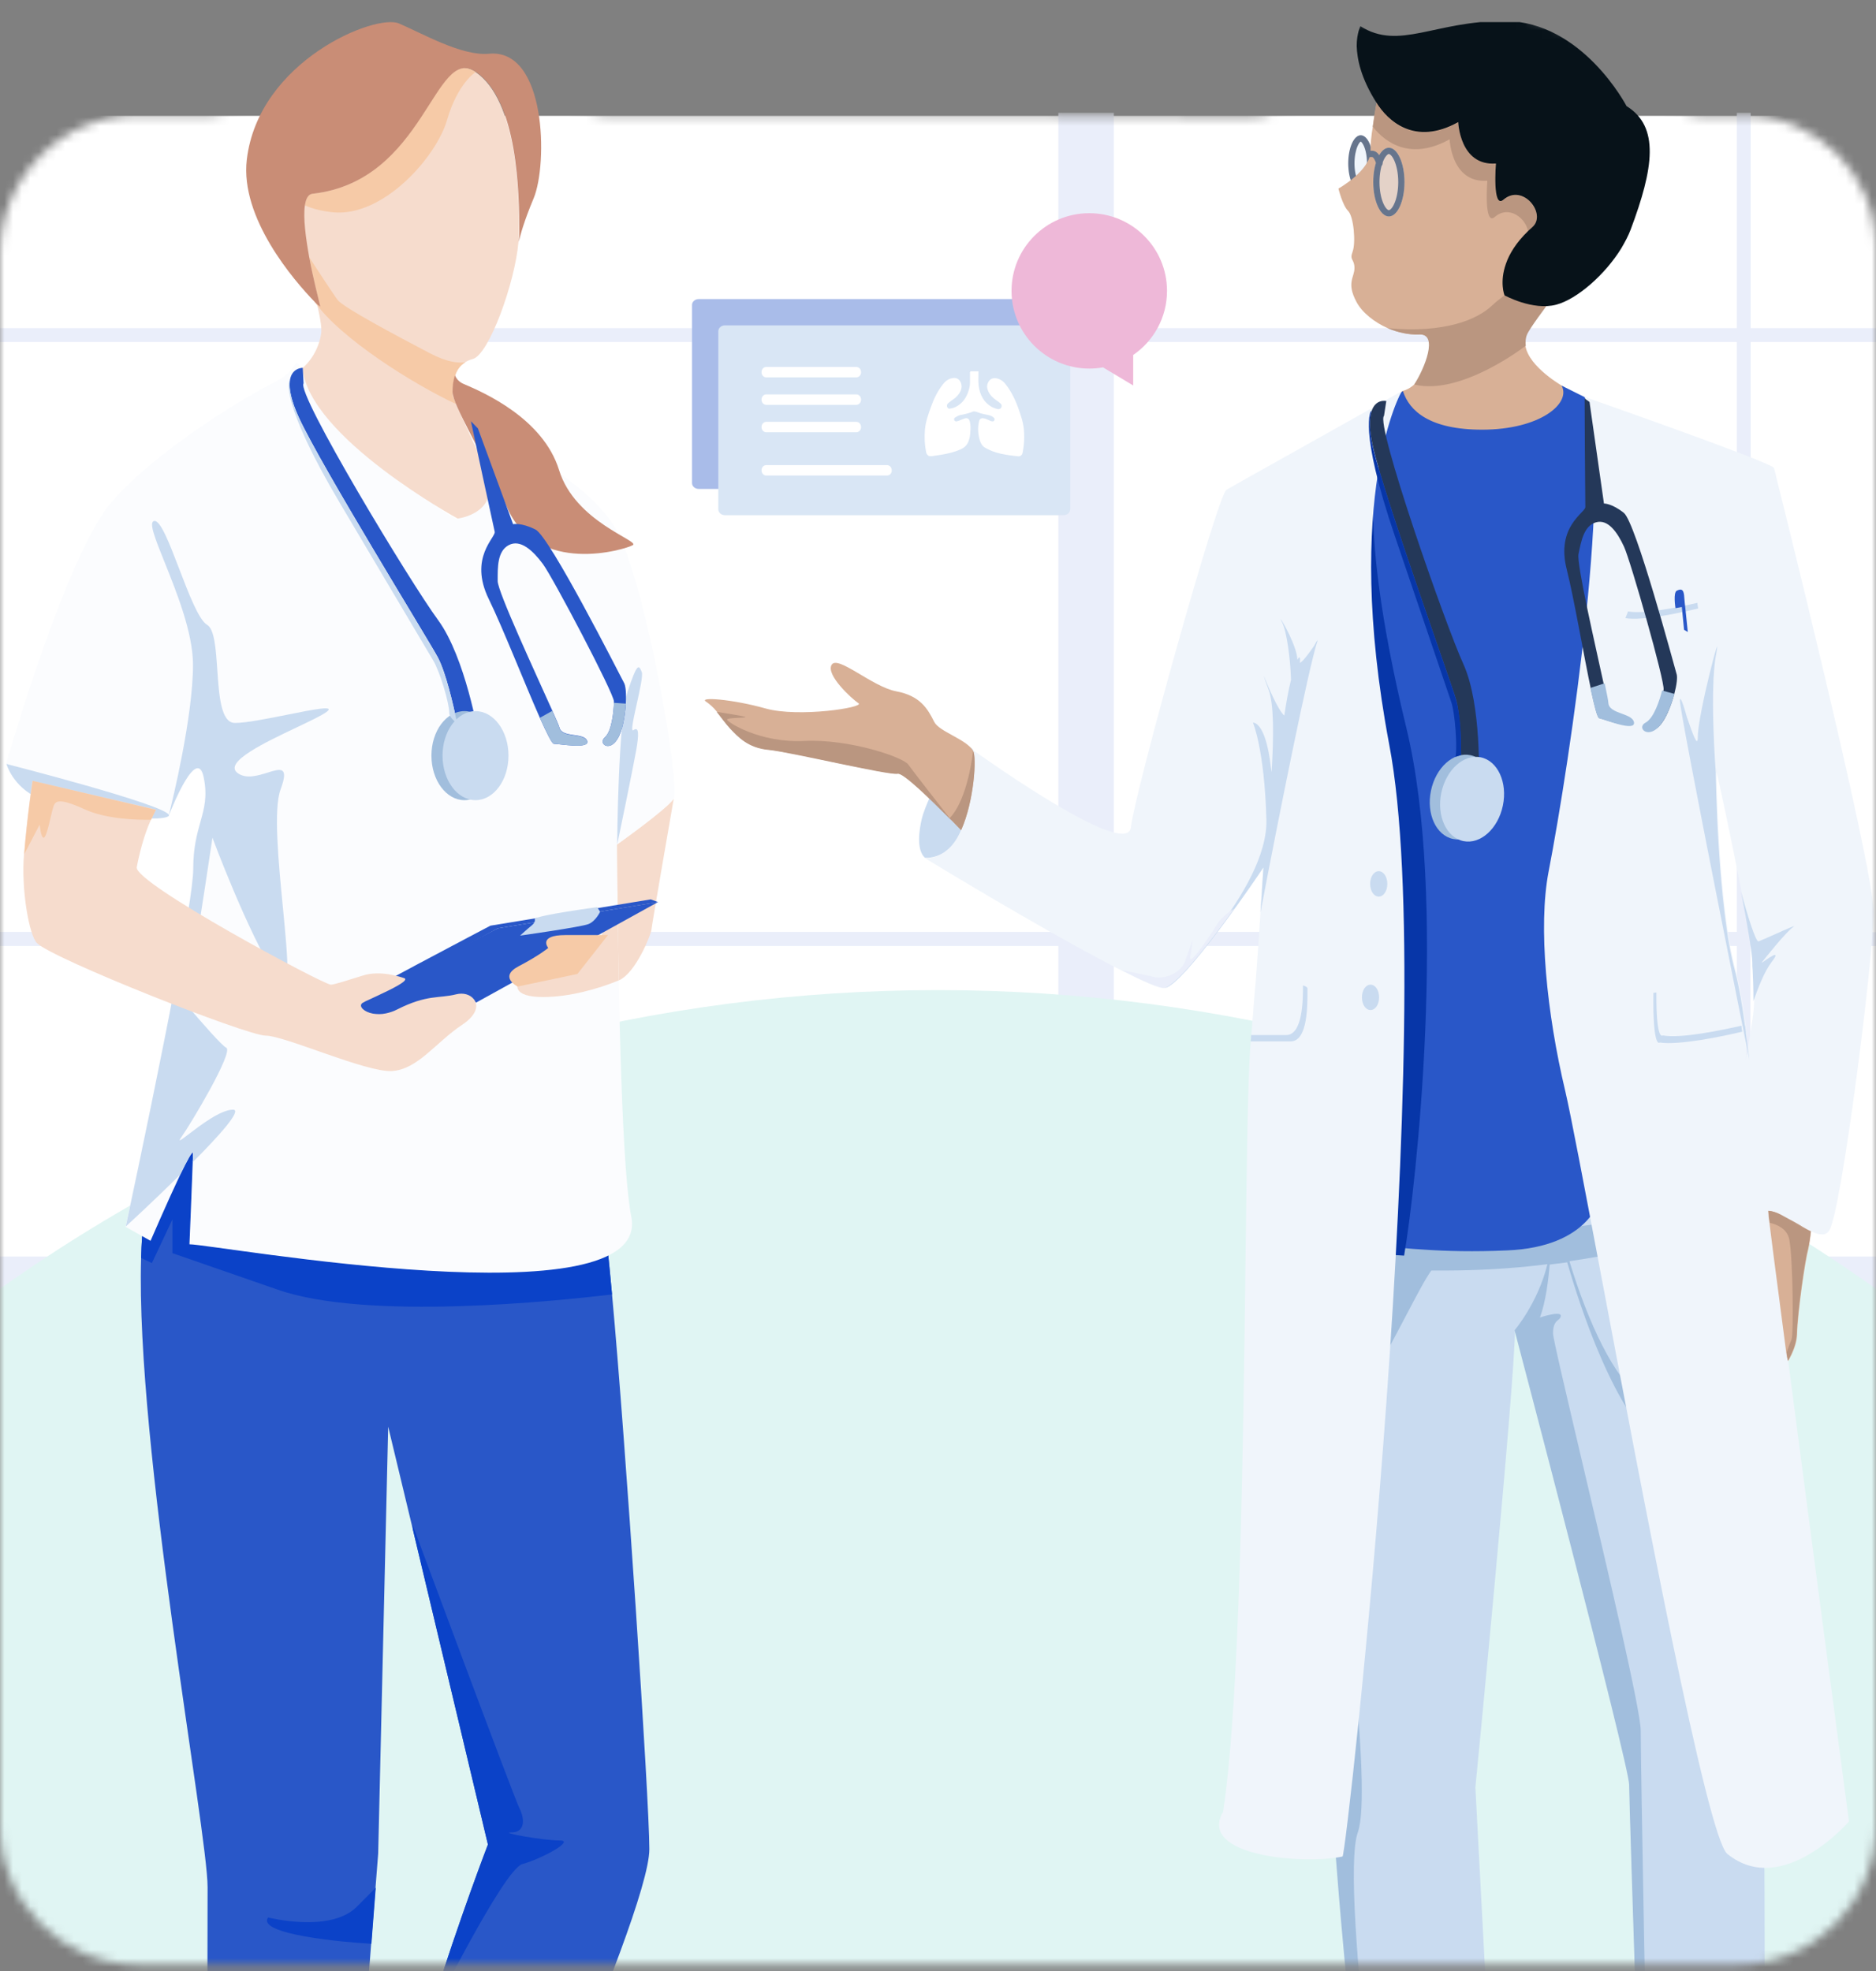
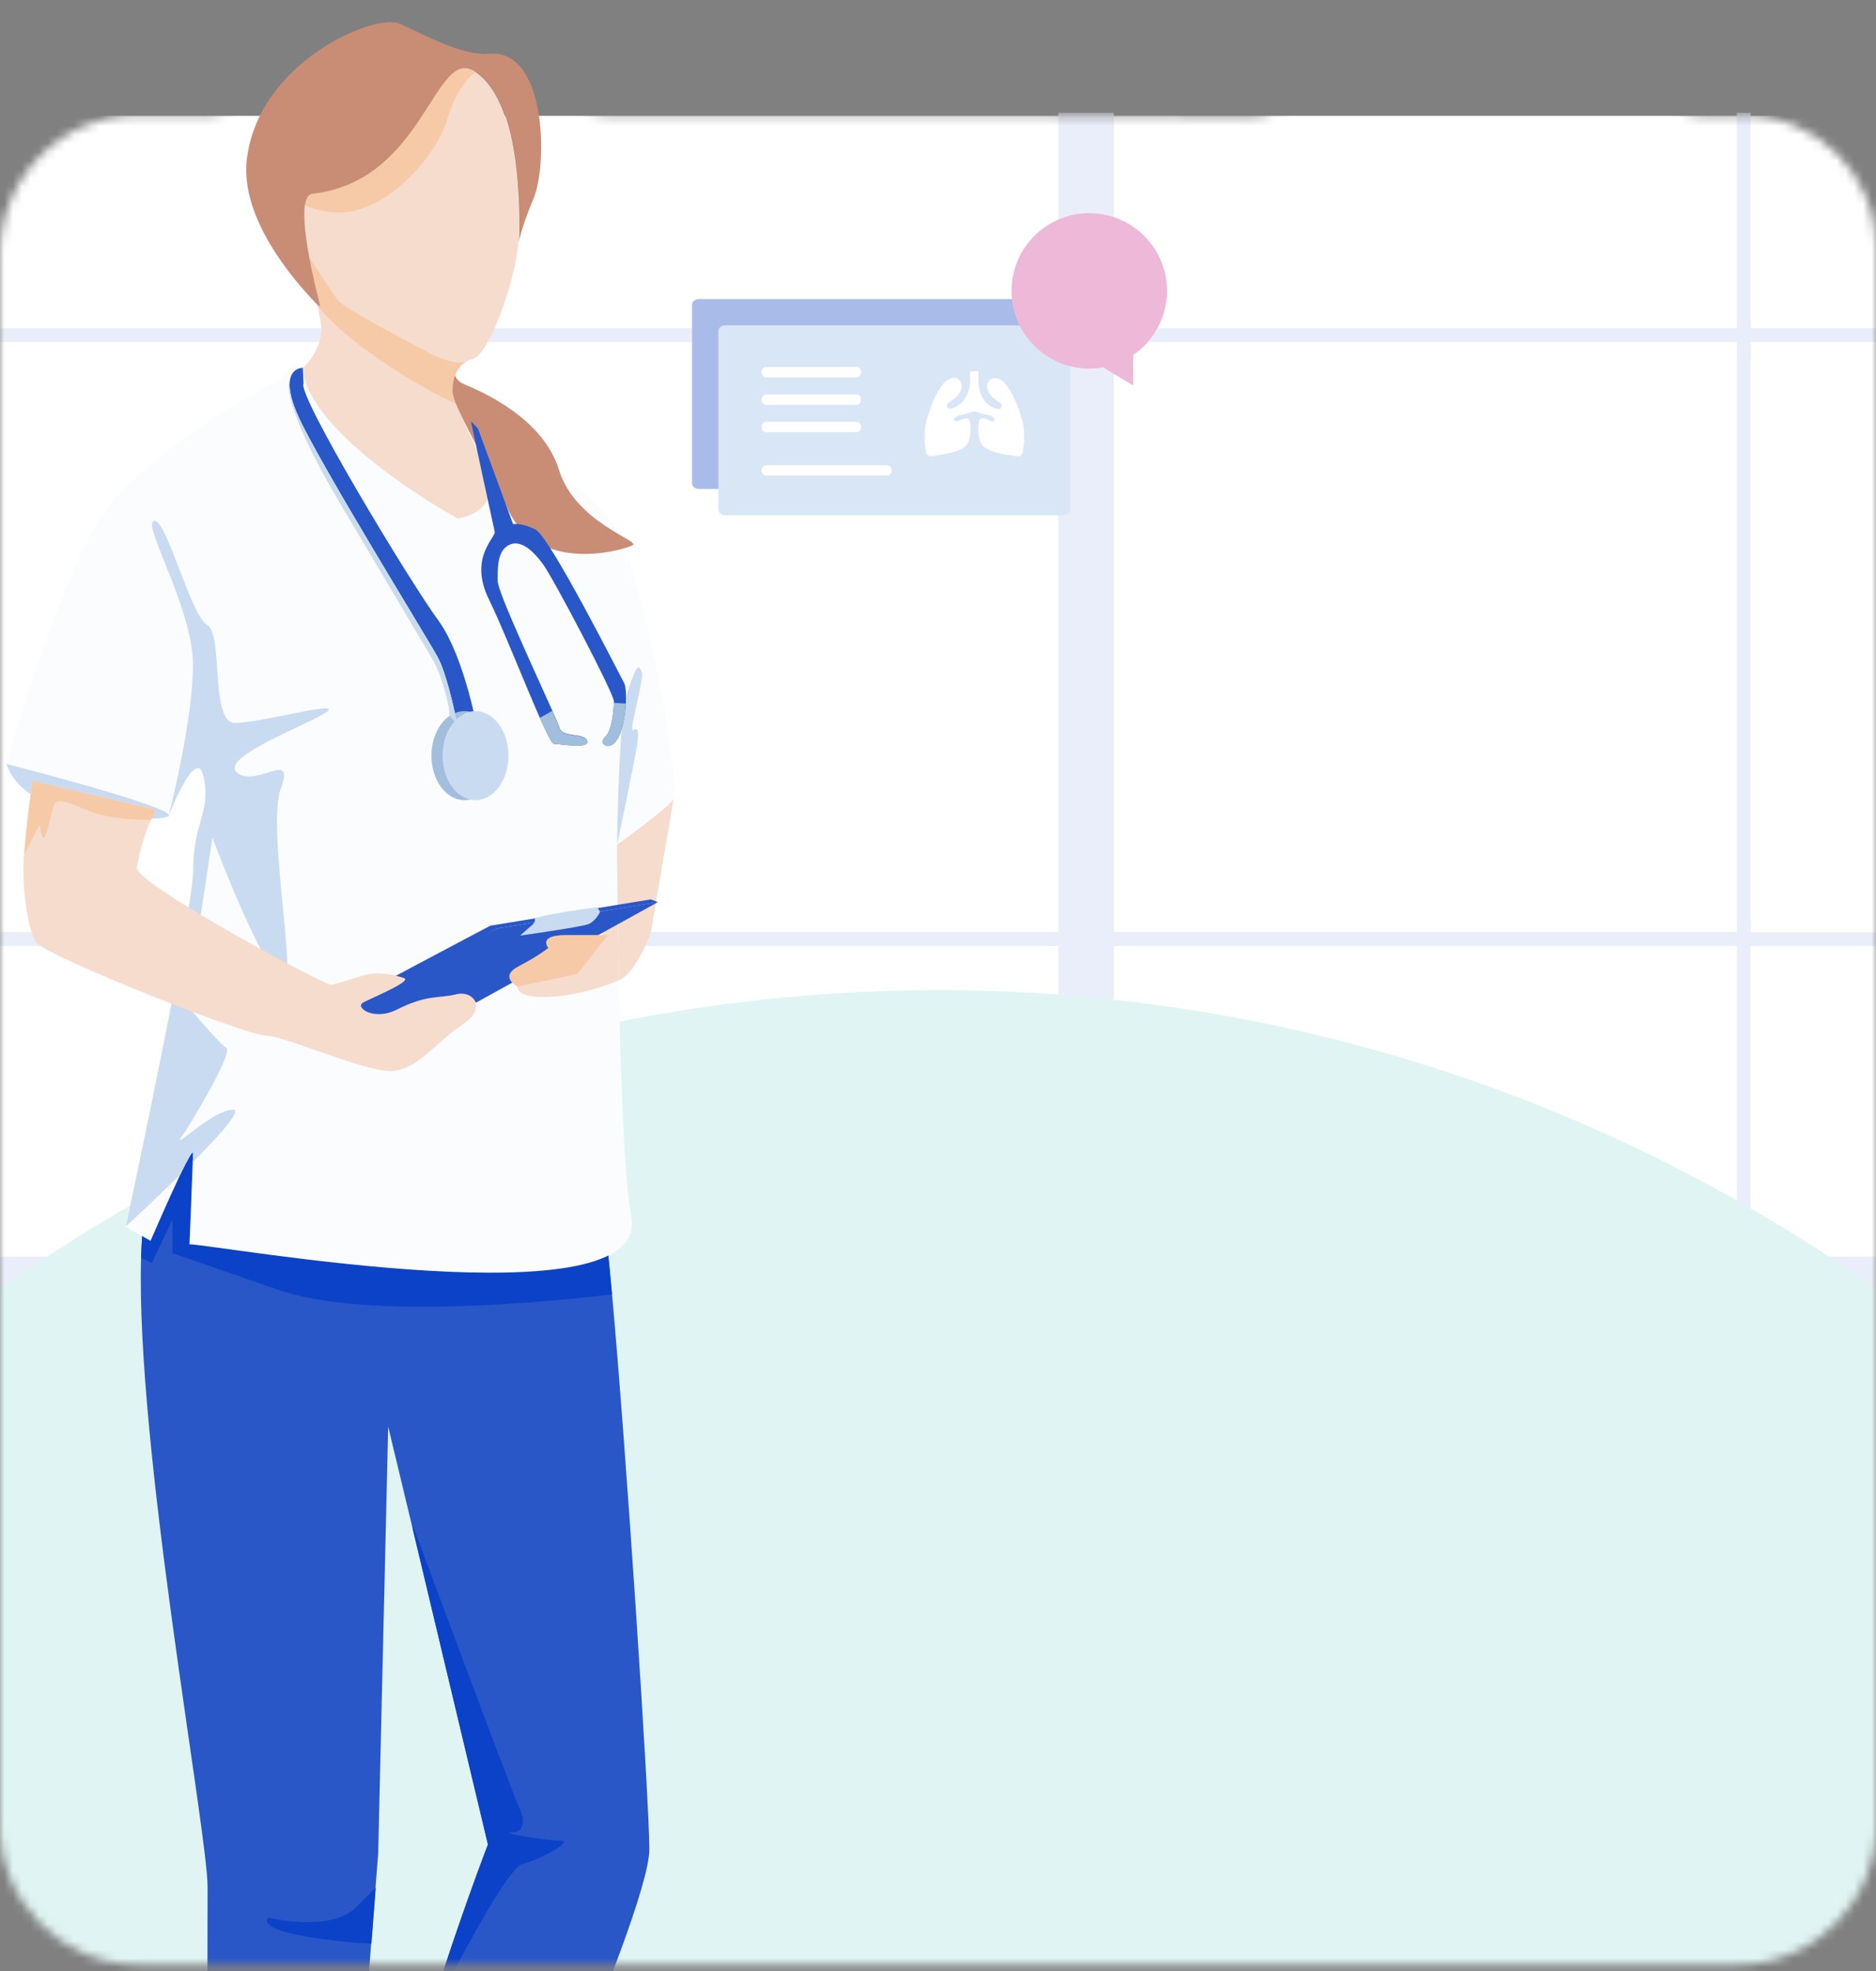
<svg xmlns="http://www.w3.org/2000/svg" width="216" height="227" viewBox="0 0 216 227" fill="none">
  <rect x="0" y="0" width="216" height="227" fill="#808080" stroke="none" />
  <mask id="mask0_7073_52133" style="mask-type:alpha" maskUnits="userSpaceOnUse" x="0" y="0" width="216" height="227">
    <path d="M216 210.24V28.49C216 20.077 209.163 13.266 200.75 13.299L196.051 13.318C193.08 13.329 190.366 11.636 189.07 8.962C188.175 7.115 186.581 5.7 184.641 5.03L173.322 1.12C171.185 0.382 168.916 0.105 166.665 0.307L161.041 0.813C157.334 1.146 154.155 3.592 152.881 7.089C151.495 10.895 147.868 13.421 143.817 13.403L108 13.239H69.696C66.629 13.239 63.924 11.233 63.034 8.298C62.37 6.106 60.67 4.382 58.489 3.686L51.505 1.457C48.528 0.506 45.337 0.449 42.327 1.292L34.623 3.449C32.375 4.078 30.683 5.935 30.263 8.231C29.734 11.132 27.207 13.239 24.258 13.239H16C7.163 13.239 0 20.403 0 29.239V210.24C0 219.076 7.163 226.24 16 226.24H200C208.837 226.24 216 219.076 216 210.24Z" fill="white" />
  </mask>
  <g mask="url(#mask0_7073_52133)">
    <rect y="13.341" width="216" height="212.899" fill="white" />
    <path opacity="0.4" d="M56.736 13.739L-1 121.739H40.983L100 13.739H56.736Z" fill="white" />
    <path opacity="0.4" d="M104.039 13.739L46 121.739H54.961L113 13.739H104.039Z" fill="white" />
    <path d="M252.414 39.386V37.79H201.57V12.981H199.974V37.79H128.246V12.981H121.856V37.79H49.921V12.981H48.325V37.79H-23.59V12.981H-30V144.7V155.269V249.019H-23.59V155.269H251.619V144.7H201.543V108.941H252.387V107.345H201.57V39.386H252.414ZM48.325 144.7H-23.59V108.941H48.325V144.7ZM48.325 107.312H-23.59V39.386H48.325V107.312ZM121.856 144.7H49.921V108.941H121.856V144.7ZM121.856 107.312H49.921V39.386H121.856V107.312ZM199.974 144.7H128.246V108.941H199.974V144.7ZM199.974 107.312H128.246V39.386H199.974V107.312Z" fill="#EAEEFA" />
    <circle cx="108" cy="300.778" r="186.762" fill="#E0F5F3" />
    <path d="M74.765 212.933C74.765 220.839 53.224 267.444 53.224 267.444C53.224 267.444 42.703 270.347 42.516 267.444C41.956 258.456 45.847 243.508 49.613 231.433C52.944 220.777 56.181 212.408 56.181 212.408L47.528 176.088L44.695 164.29L43.543 213.458L43.232 217.411L42.734 223.866L39.279 268.308C35.792 270.594 25.956 271.953 25.396 268.308C23.621 256.881 23.901 224.669 23.901 217.318C23.901 210.925 15.621 166.544 16.244 144.895C16.275 144.03 16.306 143.165 16.368 142.362C16.524 140.015 16.866 137.853 17.364 135.969C20.695 123.492 69.38 137.729 69.38 137.729C69.38 137.729 69.629 140.355 70.033 144.555C70.158 145.914 70.314 147.427 70.469 149.064C72.025 165.927 74.765 207.312 74.765 212.933Z" fill="#2957C8" />
    <path d="M70.469 149.064C64.212 149.805 42.267 152.121 31.963 148.508L19.855 144.308V140.416L17.489 145.45L16.244 144.863C16.275 143.999 16.306 143.165 16.368 142.331L17.333 142.856C17.333 142.856 22.22 131.552 22.22 132.757C22.22 133.961 21.816 143.257 21.816 143.257C22.248 143.257 23.793 143.471 26.091 143.789C36.363 145.21 61.69 148.713 70.033 144.524C70.139 145.47 70.231 146.474 70.327 147.535C70.373 148.032 70.419 148.542 70.469 149.064Z" fill="#0B42C8" />
    <path d="M60.134 214.662C57.986 215.28 49.644 232.081 49.644 232.081L49.613 231.432C52.944 220.777 56.181 212.408 56.181 212.408L47.527 176.088L47.496 175.563C47.496 175.563 59.2 207.065 59.823 208.269C60.446 209.504 60.446 211.018 58.889 211.018C57.333 211.018 62.593 211.944 64.43 211.944C66.298 211.913 62.313 214.075 60.134 214.662Z" fill="#0B42C8" />
    <path d="M42.765 223.835L43.263 217.38L41.053 219.604C37.971 222.63 30.874 220.808 30.874 220.808C29.473 222.754 39.652 223.68 42.765 223.835Z" fill="#0B42C8" />
    <path d="M77.566 92.02C76.757 93.225 71.061 97.271 71.061 97.271C71.061 97.271 71.092 104.374 71.247 112.898C71.372 120.125 71.621 128.371 72.025 134.147C72.212 136.741 72.43 138.81 72.679 140.077C75.201 152.461 24.68 143.288 21.816 143.288C21.816 143.288 22.096 136.617 22.189 133.869C22.22 133.375 22.22 133.004 22.22 132.819C22.22 132.386 21.567 133.591 20.726 135.32C19.294 138.347 17.333 142.887 17.333 142.887L14.47 141.281V141.219C14.625 140.447 15.901 134.548 17.364 127.383C18.236 123.09 19.201 118.396 20.01 114.072C21.255 107.555 22.189 101.965 22.189 100.143C22.189 94.893 24.213 93.688 23.403 89.642C22.625 85.751 19.575 93.472 19.326 94.059C19.326 94.09 19.326 94.09 19.326 94.09L0.68 88.036C0.68 88.036 7.59 63.823 12.882 57.77C18.174 51.716 28.29 45.663 31.528 44.057C34.765 42.451 33.551 40.845 34.765 42.451C35.979 44.057 47.745 57.77 52.633 59.777C52.633 59.777 56.243 50.759 54.345 48.752C56.742 50.018 68.477 55.33 71.372 61.816C74.703 69.012 78.376 90.816 77.566 92.02Z" fill="#FBFCFE" />
    <path d="M34.149 83.77C35.687 83.04 37.025 82.405 37.598 81.983C38.691 81.178 36.077 81.702 33.084 82.302C30.796 82.76 28.286 83.263 27.045 83.25C25.437 83.25 25.222 80.105 25.017 77.118C24.854 74.728 24.697 72.44 23.839 71.946C22.884 71.38 21.729 68.368 20.634 65.508C19.517 62.593 18.461 59.838 17.738 59.994C17.098 60.129 17.877 62.069 18.956 64.756C20.341 68.205 22.221 72.884 22.221 76.548C22.221 82.577 19.821 92.332 19.458 93.808L19.448 93.846C18.969 92.636 0.742 87.975 0.742 87.975C0.742 87.975 1.458 90.6 4.446 91.928C7.435 93.256 18.018 94.893 19.388 93.997C19.444 93.962 19.466 93.919 19.456 93.87C19.865 92.811 22.717 85.806 23.466 89.55C23.899 91.714 23.521 93.065 23.076 94.657C22.689 96.042 22.252 97.609 22.252 100.051C22.252 101.89 21.298 107.511 20.06 114.032C20.054 114.025 20.048 114.018 20.042 114.01C19.335 117.783 18.511 121.838 17.733 125.662C17.619 126.22 17.507 126.774 17.396 127.321C16.332 132.529 15.368 137.067 14.86 139.455C14.669 140.353 14.543 140.947 14.501 141.158V141.219C14.501 141.219 14.511 141.21 14.532 141.191V141.22C14.535 141.211 14.542 141.195 14.553 141.172C14.971 140.788 17.849 138.145 20.726 135.29C21.567 133.56 22.221 132.356 22.221 132.788C22.221 132.973 22.221 133.344 22.189 133.838C25.302 130.719 27.917 127.785 26.828 127.785C25.422 127.785 23.09 129.566 21.74 130.598C20.876 131.258 20.414 131.611 20.851 130.997C21.971 129.422 26.952 121.083 26.049 120.65C25.543 120.411 23.283 117.821 21.464 115.688C23.058 105.985 24.462 96.468 24.462 96.468C24.462 96.468 28.477 107.309 31.839 112.559C33.622 115.343 33.146 110.432 32.571 104.49C32.061 99.228 31.473 93.157 32.306 90.909C33.313 88.192 32.295 88.509 30.816 88.97C29.689 89.321 28.295 89.755 27.326 88.994C25.75 87.757 30.511 85.497 34.149 83.77Z" fill="#C9DBF0" />
    <path d="M72.275 79.605C71.154 82.972 71.061 97.271 71.061 97.271C71.279 96.283 72.897 88.376 73.24 86.462C73.582 84.547 73.582 83.62 72.928 84.083C72.592 84.322 72.94 82.751 73.315 81.062C73.668 79.469 74.044 77.771 73.893 77.382C73.551 76.579 73.395 76.239 72.275 79.605Z" fill="#C9DBF0" />
    <path d="M59.76 26.824C59.76 27.133 59.729 27.503 59.698 27.843C59.294 32.599 56.274 40.876 54.438 41.339C54.095 41.432 53.815 41.556 53.566 41.71C52.943 42.081 52.57 42.636 52.383 43.254C52.165 43.872 52.103 44.551 52.103 45.169C52.103 45.2 52.103 45.231 52.103 45.262C52.165 45.725 52.632 46.837 53.224 48.134C53.659 49.091 54.157 50.172 54.593 51.13C54.593 51.13 54.593 51.16 54.624 51.16C55.247 52.489 55.776 53.6 55.932 54.033C57.955 59.129 52.694 59.715 52.694 59.715C52.694 59.715 35.574 50.358 34.827 42.389C34.827 42.389 36.57 41.031 36.975 38.436C37.161 37.201 36.29 34.483 36.259 33.742C36.196 32.692 35.449 30.746 34.92 28.584C34.235 25.959 33.831 23.087 35.107 21.172C37.441 17.713 49.924 4.988 54.749 8.293C59.605 11.598 59.76 22.345 59.76 26.824Z" fill="#F6DCCD" />
    <path d="M52.103 45.262C52.166 45.725 51.948 45.262 52.508 46.528C47.528 44.212 39.154 38.93 36.259 34.792C36.228 35.41 36.384 34.051 36.259 34.792C36.477 35.008 36.695 35.193 36.882 35.317C36.602 34.267 36.041 31.981 35.605 29.634C36.602 31.148 38.407 33.927 38.874 34.545C39.528 35.41 45.691 38.683 49.458 40.66C51.512 41.741 52.819 41.834 53.598 41.71C52.975 42.081 52.602 42.636 52.415 43.254C52.197 43.872 52.135 44.551 52.135 45.169C52.103 45.169 52.103 45.231 52.103 45.262Z" fill="#F6CAA7" />
    <path d="M54.78 8.293C54.78 8.293 52.726 9.528 51.481 13.79C50.267 18.052 44.135 25.032 38.314 24.446C36.944 24.291 35.886 24.013 35.107 23.643C35.232 22.87 35.481 22.376 35.979 22.315C48.959 20.863 49.924 4.988 54.78 8.293Z" fill="#F6CAA7" />
    <path d="M61.442 22.84C60.352 25.434 59.916 27.04 59.73 27.843C59.761 27.472 59.792 27.133 59.792 26.824C59.792 22.345 59.636 11.598 54.811 8.293C49.986 4.988 49.021 20.863 35.979 22.314C35.481 22.376 35.232 22.87 35.107 23.642C34.889 25.032 35.2 27.38 35.605 29.634C36.041 31.981 36.632 34.267 36.882 35.317C36.695 35.193 36.477 35.039 36.259 34.792C33.8 32.259 27.636 25.094 28.415 18.392C29.753 6.996 43.263 1.529 45.94 2.703C48.617 3.846 53.161 6.471 56.274 6.193C62.905 5.513 63.091 18.886 61.442 22.84Z" fill="#C98D76" />
    <path d="M72.865 62.773C72.025 63.267 61.877 66.387 58.391 58.449C57.644 56.751 56.803 55.299 55.963 54.002C55.87 52.705 52.103 46.621 52.103 45.138C52.103 44.52 52.165 43.841 52.383 43.223C52.57 43.656 52.881 43.995 53.379 44.212C55.714 45.2 62.531 48.196 64.368 54.126C66.204 60.117 73.706 62.279 72.865 62.773Z" fill="#C98D76" />
    <path d="M55.092 84.67L53.1 85.813C53.1 85.813 52.913 84.763 52.633 83.28C52.135 80.902 51.325 77.443 50.423 75.714C49.333 73.675 37.1 53.878 34.423 48.103C33.489 46.096 33.271 44.768 33.364 43.934C33.52 42.359 34.796 42.359 34.859 42.359L34.952 44.15C34.112 45.324 47.279 67.128 50.454 71.421C53.598 75.745 55.092 84.67 55.092 84.67Z" fill="#2957C8" />
    <path d="M72.057 81.026C71.963 82.508 71.652 84.238 71.092 85.102C70.158 86.647 68.819 85.627 69.66 84.886C70.438 84.207 70.656 81.952 70.687 80.933C70.687 80.871 70.687 80.809 70.687 80.778C70.687 79.852 63.652 66.479 62.5 64.935C61.349 63.391 59.917 62.063 58.578 62.773C57.24 63.483 57.302 65.367 57.302 66.912C57.302 68.147 61.691 77.567 63.59 81.829C64.057 82.879 64.368 83.589 64.43 83.836C64.773 84.979 67.263 84.33 67.605 85.319C67.948 86.307 64.43 85.658 63.776 85.658C63.559 85.658 62.967 84.454 62.158 82.662C60.446 78.802 57.862 72.224 56.275 68.981C53.94 64.194 57.115 61.877 56.959 61.229C56.804 60.58 54.282 48.844 54.22 48.504L55.029 49.338L59.076 60.364C59.076 60.364 60.01 60.148 61.66 60.982C63.31 61.816 71.309 77.628 71.808 78.555C72.057 78.925 72.119 79.914 72.057 81.026Z" fill="#2957C8" />
    <path d="M53.473 92.144C55.57 92.144 57.27 89.849 57.27 87.017C57.27 84.186 55.57 81.891 53.473 81.891C51.376 81.891 49.675 84.186 49.675 87.017C49.675 89.849 51.376 92.144 53.473 92.144Z" fill="#A1BEDD" />
    <path d="M54.749 92.144C56.847 92.144 58.547 89.849 58.547 87.017C58.547 84.186 56.847 81.891 54.749 81.891C52.652 81.891 50.952 84.186 50.952 87.017C50.952 89.849 52.652 92.144 54.749 92.144Z" fill="#C9DBF0" />
    <path d="M52.633 83.28C52.103 82.91 51.73 82.477 51.73 82.107C51.73 80.964 50.64 77.32 49.893 76.084C49.209 74.942 46.22 69.876 39.185 58.017C32.15 46.157 33.302 43.872 33.302 43.872L33.364 43.965C33.271 44.798 33.52 46.126 34.423 48.134C37.1 53.909 49.333 73.675 50.422 75.745C51.325 77.443 52.135 80.902 52.633 83.28Z" fill="#C9DBF0" />
    <path d="M63.776 85.658C63.559 85.658 62.967 84.454 62.158 82.662L63.59 81.86C64.056 82.91 64.368 83.62 64.43 83.867C64.772 85.01 67.263 84.361 67.605 85.35C67.916 86.307 64.43 85.658 63.776 85.658Z" fill="#A1BEDD" />
    <path d="M72.056 81.026C71.963 82.508 71.652 84.238 71.091 85.102C70.157 86.647 68.819 85.627 69.659 84.886C70.438 84.207 70.656 81.952 70.687 80.933L72.056 81.026Z" fill="#A1BEDD" />
    <path d="M77.566 92.02C77.566 92.02 75.111 106.123 74.987 107.173C74.924 107.636 73.208 112.064 71.247 112.898C71.091 104.374 71.06 97.271 71.06 97.271C71.06 97.271 76.756 93.225 77.566 92.02Z" fill="#F6DCCD" />
    <path d="M77.566 92.02C76.756 93.225 71.06 97.271 71.06 97.271C71.06 97.271 71.091 104.374 71.247 112.898C68.85 113.887 65.55 114.813 62.531 114.813C55.651 114.813 62.531 109.439 64.741 108.945C66.951 108.42 66.297 107.771 67.076 107.648C67.854 107.524 69.161 107.895 69.161 107.895" fill="#F6DCCD" />
    <path d="M75.76 103.879L54.811 115.461C54.344 114.905 53.41 114.627 52.446 114.874C50.08 115.461 48.492 114.874 44.477 116.912C43.947 117.19 43.418 117.345 42.92 117.468L41.146 117.499C39.901 117.283 39.216 116.542 39.59 116.14L40.617 115.615C42.08 114.936 44.601 113.793 45.348 113.144L57.301 106.906L75.76 103.879Z" fill="#2957C8" />
    <path d="M74.921 103.571L75.761 103.88L57.302 106.907L39.559 116.604C39.559 116.604 39.59 115.832 39.746 115.616C39.964 115.276 56.462 106.598 56.462 106.598L74.921 103.571Z" fill="#2957C8" />
    <path d="M61.566 105.826C61.566 105.826 61.722 106.165 61.224 106.567C60.726 106.968 59.885 107.741 59.885 107.741C59.885 107.741 66.92 106.752 67.761 106.412C68.601 106.073 69.099 104.992 69.099 104.992L68.757 104.467C68.757 104.467 61.815 105.393 61.566 105.826Z" fill="#C9DBF0" />
    <path d="M59.605 113.609C59.605 113.609 57.364 112.497 59.73 111.262C62.096 110.026 63.123 109.161 63.123 109.161C63.123 109.161 61.878 107.679 65.115 107.679C68.352 107.679 70.002 107.679 70.002 107.679L66.485 112.157L59.605 113.609Z" fill="#F6CAA7" />
    <path d="M53.193 118.025C50.205 120.002 48.088 123.183 45.1 123.337C42.111 123.492 32.773 119.261 30.594 119.261C28.415 119.261 6.096 110.428 4.259 108.606C3.357 107.71 2.423 102.46 2.765 98.352C3.108 94.059 3.73 89.921 3.73 89.921L17.956 93.225C17.956 93.225 17.738 93.689 17.395 94.368C16.555 96.159 15.995 98.537 15.746 99.865C15.403 101.688 37.255 113.393 38.096 113.393C38.469 113.393 40.088 112.868 41.769 112.343C43.792 111.694 46.127 112.497 46.563 112.651C46.718 112.713 46.687 112.837 46.5 113.022C45.878 113.578 43.73 114.535 42.485 115.122C42.174 115.246 41.956 115.369 41.8 115.462C41.738 115.493 41.675 115.524 41.644 115.585C41.333 115.925 41.925 116.543 42.952 116.728C43.388 116.79 43.886 116.821 44.446 116.697C44.851 116.605 45.286 116.481 45.753 116.234C49.177 114.505 50.516 114.999 52.508 114.505C53.349 114.288 54.096 114.535 54.5 114.999C55.123 115.678 54.967 116.852 53.193 118.025Z" fill="#F6DCCD" />
    <path d="M17.955 93.256C17.955 93.256 17.737 93.719 17.395 94.399C15.807 94.43 12.228 94.337 9.737 93.194C6.438 91.681 6.313 92.36 6.095 93.071C5.878 93.781 5.38 96.468 5.037 96.468C4.695 96.468 4.57 94.955 4.57 94.955L2.796 98.352C3.138 94.059 3.761 89.921 3.761 89.921L17.955 93.256Z" fill="#F6CAA7" />
    <path d="M119.439 56.302H80.438C80.024 56.302 79.68 55.997 79.68 55.632V35.112C79.68 34.747 80.024 34.442 80.438 34.442H119.439C119.853 34.442 120.197 34.747 120.197 35.112V55.616C120.197 55.997 119.853 56.302 119.439 56.302Z" fill="#A9BCE9" />
    <path d="M122.465 59.327H83.464C83.051 59.327 82.706 59.023 82.706 58.657V38.138C82.706 37.772 83.051 37.468 83.464 37.468H122.465C122.879 37.468 123.224 37.772 123.224 38.138V58.642C123.224 59.023 122.879 59.327 122.465 59.327Z" fill="#D9E6F5" />
    <path d="M88.233 43.46H98.59C98.901 43.46 99.142 43.197 99.142 42.858C99.142 42.52 98.901 42.256 98.59 42.256H88.233C87.922 42.256 87.681 42.52 87.681 42.858C87.681 43.197 87.922 43.46 88.233 43.46Z" fill="white" />
    <path d="M88.233 46.62H98.59C98.901 46.62 99.142 46.357 99.142 46.018C99.142 45.68 98.901 45.416 98.59 45.416H88.233C87.922 45.416 87.681 45.68 87.681 46.018C87.681 46.357 87.922 46.62 88.233 46.62Z" fill="white" />
    <path d="M98.59 49.779H88.233C87.922 49.779 87.681 49.516 87.681 49.178C87.681 48.839 87.922 48.576 88.233 48.576H98.59C98.901 48.576 99.142 48.839 99.142 49.178C99.142 49.516 98.901 49.779 98.59 49.779Z" fill="white" />
    <path d="M88.233 54.763H102.123C102.434 54.763 102.692 54.5 102.675 54.162C102.675 53.823 102.434 53.56 102.123 53.56H88.233C87.922 53.56 87.681 53.823 87.681 54.162C87.681 54.5 87.922 54.763 88.233 54.763Z" fill="white" />
    <path d="M111.731 42.762C112.045 42.762 112.342 42.762 112.656 42.762C112.656 42.813 112.656 42.864 112.656 42.916C112.656 43.395 112.625 43.873 112.672 44.335C112.797 45.498 113.314 46.405 114.301 46.918C114.474 47.003 114.678 47.055 114.866 47.106C114.913 47.123 114.96 47.123 115.007 47.106C115.132 47.089 115.257 47.038 115.304 46.883C115.351 46.73 115.336 46.593 115.226 46.49C115.054 46.336 114.881 46.199 114.693 46.08C114.301 45.806 113.972 45.481 113.769 45.019C113.628 44.694 113.612 44.369 113.769 44.044C113.957 43.651 114.317 43.48 114.74 43.566C115.148 43.651 115.493 43.873 115.759 44.215C116.48 45.122 116.966 46.165 117.342 47.277C117.546 47.876 117.749 48.474 117.843 49.107C117.984 50.133 117.937 51.159 117.734 52.169C117.687 52.408 117.467 52.579 117.232 52.545C116.934 52.528 116.637 52.476 116.323 52.442C115.634 52.34 114.944 52.22 114.27 51.963C113.972 51.843 113.675 51.707 113.392 51.536C113.126 51.382 112.954 51.108 112.844 50.8C112.609 50.065 112.546 49.312 112.719 48.543C112.781 48.252 112.938 48.132 113.22 48.166C113.377 48.183 113.533 48.235 113.675 48.303C113.8 48.354 113.925 48.423 114.051 48.474C114.129 48.508 114.223 48.526 114.301 48.526C114.411 48.526 114.474 48.457 114.505 48.354C114.537 48.252 114.505 48.166 114.427 48.098C114.254 47.944 114.051 47.858 113.847 47.807C113.533 47.739 113.236 47.687 112.922 47.602C112.75 47.551 112.577 47.465 112.389 47.414C112.28 47.38 112.123 47.362 112.029 47.397C111.543 47.602 111.042 47.705 110.54 47.807C110.352 47.841 110.164 47.961 109.992 48.064C109.898 48.115 109.819 48.218 109.866 48.354C109.898 48.474 110.007 48.543 110.133 48.526C110.227 48.508 110.336 48.474 110.43 48.44C110.65 48.354 110.854 48.252 111.089 48.183C111.418 48.098 111.59 48.235 111.669 48.577C111.778 48.987 111.747 49.415 111.716 49.825C111.7 50.15 111.637 50.475 111.527 50.783C111.355 51.279 111.01 51.57 110.571 51.758C109.851 52.083 109.114 52.237 108.346 52.374C108.001 52.425 107.656 52.476 107.312 52.528C107.139 52.545 106.951 52.562 106.81 52.408C106.747 52.34 106.669 52.237 106.653 52.151C106.465 51.279 106.418 50.39 106.497 49.483C106.575 48.526 106.904 47.653 107.218 46.781C107.562 45.823 108.001 44.951 108.628 44.181C108.926 43.822 109.286 43.583 109.741 43.531C110.477 43.429 110.838 44.198 110.681 44.78C110.571 45.207 110.305 45.532 109.992 45.806C109.851 45.943 109.678 46.028 109.521 46.148C109.396 46.251 109.271 46.353 109.145 46.456C109.036 46.559 109.004 46.712 109.051 46.849C109.098 47.003 109.239 47.089 109.365 47.055C109.6 47.02 109.835 46.969 110.054 46.849C110.838 46.456 111.308 45.755 111.559 44.865C111.653 44.54 111.7 44.215 111.684 43.873C111.684 43.531 111.684 43.189 111.684 42.847C111.731 42.864 111.731 42.813 111.731 42.762Z" fill="white" />
    <path d="M125.417 42.444C120.474 42.444 116.466 38.438 116.466 33.497C116.466 28.556 120.474 24.55 125.417 24.55C130.36 24.55 134.368 28.556 134.368 33.497C134.368 36.569 132.819 39.279 130.459 40.89L130.476 40.888V44.389L127 42.304C126.487 42.396 125.957 42.444 125.417 42.444Z" fill="#EEB8D8" />
    <g clip-path="url(#clip0_7073_52133)">
      <path d="M158.114 18.811C158.114 20.599 157.469 22.048 156.675 22.048C155.88 22.048 155.235 20.599 155.235 18.811C155.235 17.024 155.88 15.575 156.675 15.575C157.469 15.575 158.114 17.024 158.114 18.811Z" fill="#F0F5FB" />
      <path fill-rule="evenodd" clip-rule="evenodd" d="M157.035 20.808C157.245 20.334 157.394 19.629 157.394 18.811C157.394 17.994 157.245 17.289 157.035 16.815C156.929 16.577 156.821 16.429 156.739 16.35C156.709 16.322 156.688 16.307 156.675 16.3C156.661 16.307 156.64 16.322 156.61 16.35C156.528 16.429 156.42 16.577 156.314 16.815C156.104 17.289 155.955 17.994 155.955 18.811C155.955 19.629 156.104 20.334 156.314 20.808C156.42 21.046 156.528 21.194 156.61 21.273C156.64 21.301 156.661 21.316 156.675 21.323C156.688 21.316 156.709 21.301 156.739 21.273C156.821 21.194 156.929 21.046 157.035 20.808ZM156.658 21.331C156.658 21.331 156.659 21.331 156.661 21.33C156.659 21.331 156.658 21.331 156.658 21.331ZM156.688 21.33C156.69 21.331 156.691 21.331 156.691 21.331C156.691 21.331 156.69 21.331 156.688 21.33ZM156.691 16.292C156.691 16.292 156.69 16.293 156.688 16.293C156.69 16.292 156.691 16.292 156.691 16.292ZM156.661 16.293C156.659 16.293 156.658 16.292 156.658 16.292C156.658 16.292 156.659 16.292 156.661 16.293ZM156.675 22.048C157.469 22.048 158.114 20.599 158.114 18.811C158.114 17.024 157.469 15.575 156.675 15.575C155.88 15.575 155.235 17.024 155.235 18.811C155.235 20.599 155.88 22.048 156.675 22.048Z" fill="#66758D" />
      <path d="M180.038 44.541C180.038 44.541 182.378 61.084 170.39 62.159C164.589 62.675 159.819 45.483 161.538 45.01C163.257 44.537 163.945 42.646 163.945 42.646C163.945 42.646 163.987 42.56 164.03 42.431C164.417 41.529 165.663 38.391 163.386 38.52C162.269 38.563 160.98 38.306 159.776 37.79C158.23 37.102 156.812 35.985 156.167 34.738C155.007 32.546 155.952 31.945 155.952 30.87C155.952 29.796 155.351 30.011 155.737 28.979C156.124 27.948 155.866 24.939 155.222 24.294C154.577 23.65 154.104 21.716 154.104 21.716C154.104 21.716 157.8 19.653 157.8 17.375C157.8 16.601 157.886 15.613 158.058 14.624C158.187 13.636 158.358 12.647 158.487 11.916C158.616 11.229 158.702 10.756 158.702 10.756C158.702 10.756 163.816 8.005 166.48 6.759C169.144 5.512 173.269 11.186 175.632 15.913C177.996 20.641 182.55 25.67 182.55 28.334C182.55 30.397 179.199 33.578 177.136 36.285C176.535 37.102 176.019 37.876 175.761 38.563C175.589 38.993 175.589 39.423 175.632 39.81C176.019 42.303 180.038 44.541 180.038 44.541Z" fill="#D8B096" />
      <path d="M161.711 20.969C161.711 23.154 160.906 24.925 159.912 24.925C158.919 24.925 158.113 23.154 158.113 20.969C158.113 18.785 158.919 17.013 159.912 17.013C160.906 17.013 161.711 18.785 161.711 20.969Z" fill="#F0F5FB" fill-opacity="0.5" />
      <path fill-rule="evenodd" clip-rule="evenodd" d="M160.529 23.469C160.803 22.866 160.992 21.983 160.992 20.969C160.992 19.955 160.803 19.072 160.529 18.47C160.226 17.802 159.953 17.733 159.912 17.733C159.871 17.733 159.599 17.802 159.295 18.47C159.021 19.072 158.833 19.955 158.833 20.969C158.833 21.983 159.021 22.866 159.295 23.469C159.599 24.137 159.871 24.206 159.912 24.206C159.953 24.206 160.226 24.137 160.529 23.469ZM159.912 24.925C160.906 24.925 161.711 23.154 161.711 20.969C161.711 18.785 160.906 17.013 159.912 17.013C158.919 17.013 158.113 18.785 158.113 20.969C158.113 23.154 158.919 24.925 159.912 24.925Z" fill="#66758D" />
      <path fill-rule="evenodd" clip-rule="evenodd" d="M158.076 18.123C158.017 18.075 157.965 18.062 157.814 18.087C157.618 18.121 157.432 17.989 157.399 17.793C157.366 17.597 157.497 17.412 157.693 17.378C157.926 17.339 158.233 17.325 158.528 17.563C158.79 17.774 158.99 18.145 159.174 18.698C159.237 18.886 159.135 19.09 158.947 19.153C158.758 19.216 158.554 19.114 158.492 18.925C158.316 18.399 158.169 18.198 158.076 18.123Z" fill="#66758D" />
      <path d="M202.66 265.407C200.812 267.298 193.465 265.665 190.844 265.278C190.027 265.149 189.511 265.02 189.511 265.02C189.511 265.02 187.621 207.772 187.621 205.494C187.621 203.216 174.429 153.146 174.429 153.146C174.429 159.206 169.874 205.838 169.874 205.838C170.218 212.672 172.839 261.797 172.839 261.797C168.714 262.613 160.464 261.281 160.464 261.281C156.339 249.161 153.675 204.763 153.675 204.763L151.183 154.865L150.495 141.111L149.808 128.218L149.55 122.888C152.128 123.963 155.351 124.521 158.831 124.822C174.171 126.069 195.183 120.997 195.183 120.997L197.246 124.221L200.082 128.604C203.82 146.785 203.09 188.517 203.09 195.351C203.047 202.142 203.563 264.504 202.66 265.407Z" fill="#C9DBF0" />
      <path d="M197.762 166.082C196.387 168.016 193.68 166.942 194.797 166.555C195.656 166.254 196.387 164.879 197.289 163.203C197.547 162.687 197.848 162.171 198.148 161.612C198.277 161.354 198.449 161.14 198.578 160.882C198.621 160.796 198.664 160.753 198.707 160.667C195.957 162.171 192.262 163.246 188.867 160.839C185.902 158.733 182.894 152.458 180.703 145.237C185.687 144.507 190.972 143.389 197.203 141.842L195.14 139.048C195.14 139.048 174.128 143.432 158.788 142.358C155.308 142.1 152.128 141.584 149.507 140.682L149.765 145.323L151.14 168.532L153.675 212.07C153.675 212.07 156.339 250.751 160.464 261.324C160.464 261.324 154.148 217.141 156.339 210.995C158.058 206.225 154.491 178.675 152.815 166.555C156.296 162.128 159.562 155.939 161.882 151.512C163.171 149.062 164.159 147.171 164.804 146.312C166.265 146.312 167.683 146.312 169.101 146.269C172.152 146.183 175.117 145.968 178.168 145.581C177.05 150.094 174.386 153.188 174.386 153.188C174.386 153.188 187.578 203.259 187.578 205.537C187.578 207.815 189.469 265.063 189.469 265.063C189.469 265.063 189.984 265.192 190.801 265.321C190.715 263.731 189.984 249.848 189.812 246.582C189.64 243.058 188.91 203.13 188.91 199.305C188.91 196.984 185.215 181.254 182.293 168.876C180.402 160.796 178.812 154.134 178.812 153.532C178.812 152.501 179.156 152.2 179.414 151.985C179.586 151.856 179.714 151.727 179.714 151.512C179.714 150.954 177.48 151.641 177.308 151.727C177.996 149.836 178.296 147.257 178.425 145.624C179.113 145.538 179.757 145.452 180.445 145.366C181.906 150.395 185.902 162.902 191.402 166.985C193.808 168.79 196.644 168.36 199.223 167.028C199.437 165.953 199.566 163.976 199.566 163.976C199.566 163.976 199.137 164.148 197.762 166.082Z" fill="#A1BEDD" />
      <path d="M208.633 140.295C208.633 140.295 208.504 142.573 208.203 143.862C207.859 145.108 207 150.911 206.914 153.661C206.871 155.123 205.969 156.799 204.937 158.174C203.992 159.463 202.961 160.452 202.316 160.753C201.027 161.354 200.683 160.108 199.566 160.409C198.449 160.753 198.492 158.862 198.32 158.905C198.105 158.948 197.16 159.163 196.859 158.26C196.601 157.357 198.879 154.435 199.136 153.317C199.179 153.231 199.179 153.102 199.179 153.06C199.394 151.813 199.523 149.535 199.523 149.535C199.523 149.535 199.136 149.879 197.761 152.114C196.386 154.349 193.679 153.102 194.797 152.63C195.914 152.157 196.816 149.621 198.148 146.956C198.363 146.613 198.535 146.226 198.75 145.882C199.996 143.905 201.5 142.702 201.887 142.272C202.144 141.971 202.316 141.154 202.445 140.467C202.574 139.822 202.617 139.263 202.617 139.263C206.141 138.361 208.633 140.295 208.633 140.295Z" fill="#D8B096" />
      <path d="M188.265 54.508L182.547 45.776L179.8 44.408C180.917 46.428 177.351 49.48 170.648 49.48C164.632 49.48 162.269 47.331 161.538 45.053C160.937 44.967 158.96 51.371 158.96 51.371C158.96 51.371 159.003 51.414 159.046 51.457L155.952 56.271L155.351 98.562L158.23 143.303C158.23 143.303 160.335 143.69 164.03 143.905C166.523 144.077 169.745 144.163 173.527 143.991C183.023 143.604 184.226 137.974 184.226 137.974L188.824 72.087L188.265 54.508Z" fill="#2957C8" />
      <path d="M179.8 44.365C179.672 44.194 179.8 44.365 179.8 44.365V44.365Z" fill="#2957C8" />
      <path d="M161.667 144.593C157.929 144.378 155.866 144.077 155.866 144.077L155.308 89.279L155.909 54.38L159.562 49.437C158.702 50.812 155.694 58.076 161.925 83.82C166.695 103.505 163.042 136.684 161.667 144.593Z" fill="#0736A8" />
      <path d="M140.827 208.631C137.819 213.789 150.237 214.734 154.577 213.789C155.05 213.66 165.835 116.398 159.948 85.711C154.534 56.915 161.409 45.01 161.409 45.01C161.021 45.295 154.118 49.158 148.482 52.313C144.769 54.39 141.606 56.161 141.214 56.4C140.182 57.001 130.643 91.299 130.213 95.253C129.87 98.648 116.721 89.665 112.983 87.044C112.872 86.989 112.78 86.916 112.694 86.848C112.645 86.81 112.599 86.774 112.553 86.743C112.252 86.528 112.037 86.399 112.037 86.399V86.528C112.08 87.345 112.209 92.244 110.662 95.639C109.932 97.316 108.729 98.605 106.924 98.82H106.537C106.623 98.906 107.053 99.164 107.783 99.594C111.522 101.871 122.565 108.447 129.139 111.757C131.674 113.046 133.565 113.906 134.124 113.777C134.24 113.777 134.357 113.706 134.538 113.597C134.557 113.586 134.576 113.574 134.596 113.562L134.639 113.519C136.272 112.487 139.581 108.189 142.073 104.708C143.62 102.559 144.866 100.754 145.296 100.109C145.425 99.937 145.468 99.852 145.468 99.852C145.468 99.852 145.425 100.84 145.296 102.473C145.279 102.75 145.257 103.052 145.233 103.374C145.194 103.901 145.15 104.481 145.124 105.095V105.138C145.026 106.861 144.88 108.878 144.721 111.061C144.67 111.764 144.618 112.485 144.565 113.218C144.452 114.348 144.363 115.526 144.272 116.72C144.191 117.796 144.108 118.886 144.007 119.966C143.674 123.7 143.554 133.332 143.408 145.11C143.137 166.817 142.777 195.815 140.827 208.631Z" fill="#F0F5FB" />
      <path fill-rule="evenodd" clip-rule="evenodd" d="M204.956 150.325C205.176 152.004 205.415 153.83 205.668 155.767L205.675 155.82C205.716 156.108 205.761 156.427 205.883 156.67C208.59 177.515 212.887 209.749 212.887 209.749C212.887 209.749 205.238 218.646 198.879 213.488C196.573 211.612 189.14 172.236 184.296 146.571C182.37 136.37 180.853 128.335 180.23 125.682C178.081 116.656 177.093 106.728 178.296 100.41C180.788 87.559 185.945 52.746 182.421 45.698C182.421 45.698 203.305 53.004 204.25 53.864C204.25 53.864 215.723 99.594 215.723 105.009C215.723 110.381 211.984 139.736 210.609 141.713C210.18 142.358 209.449 142.229 208.547 141.799H208.504C208.14 141.643 207.76 141.439 207.345 141.217C207.074 141.073 206.789 140.92 206.484 140.767C206.153 140.595 205.879 140.415 205.619 140.244C205.037 139.86 204.527 139.524 203.605 139.435V139.693C203.605 139.951 203.648 140.338 203.734 140.853C203.951 142.648 204.39 146.003 204.956 150.325ZM201.113 118.977L201.027 122.029C201.132 121.351 201.247 120.68 201.359 120.023C201.659 118.265 201.941 116.615 201.972 115.238C201.972 113.748 201.915 112.525 201.877 111.71C201.858 111.303 201.844 110.997 201.844 110.811C201.844 109.78 201.285 106.47 200.511 102.688V102.645C199.351 96.671 197.847 89.622 197.633 88.892C197.633 89.966 197.89 104.622 199.867 111.843C199.89 111.889 199.901 111.948 199.913 112.013C199.922 112.068 199.933 112.127 199.953 112.186C200.34 113.691 200.683 115.711 200.984 117.989C201.027 118.289 201.07 118.59 201.113 118.848V118.977Z" fill="#F0F5FB" />
      <path d="M158.745 103.247C159.304 103.247 159.733 102.602 159.733 101.786C159.733 100.969 159.304 100.324 158.745 100.324C158.187 100.324 157.757 100.969 157.757 101.786C157.757 102.602 158.187 103.247 158.745 103.247Z" fill="#C9DBF0" />
      <path d="M157.8 116.312C158.358 116.312 158.788 115.668 158.788 114.851C158.788 114.035 158.358 113.39 157.8 113.39C157.241 113.39 156.812 114.035 156.812 114.851C156.812 115.668 157.241 116.312 157.8 116.312Z" fill="#C9DBF0" />
      <path d="M151.698 73.806C150.71 76.686 147.315 93.62 145.124 105.095C145.167 104.665 145.167 104.235 145.21 103.849C145.253 103.333 145.296 102.903 145.296 102.473C145.382 101.012 145.467 100.109 145.467 99.894C144.952 100.711 137.432 111.757 134.682 113.519L134.639 113.562L134.167 113.777C134.167 113.777 146.026 102.516 145.811 94.393C145.596 86.313 144.264 83.219 144.264 83.219C144.264 83.219 145.725 83.004 146.327 88.376C146.37 88.591 146.37 88.763 146.413 88.892C146.671 84.637 146.671 81.07 146.069 79.436C145.725 78.534 145.553 78.018 145.51 77.803L145.553 77.932C145.897 78.792 147.143 81.8 147.874 82.402C148.089 80.941 148.346 79.479 148.647 78.276C148.561 75.654 148.132 72.689 147.616 71.657C147.487 71.442 147.444 71.313 147.444 71.313C147.573 71.313 149.378 74.537 149.378 75.998C149.636 75.482 149.721 75.654 149.679 76.342C150.065 76.127 150.839 75.052 151.311 74.365C151.569 73.849 151.784 73.591 151.698 73.806Z" fill="#C9DBF0" />
      <path d="M193.421 80.683C193.421 82.23 201.414 122.029 201.414 122.029L201.027 119.02V118.891C200.984 118.59 200.984 118.289 200.898 118.032C200.597 115.754 200.254 113.734 199.867 112.229C199.867 112.186 199.824 112.101 199.824 112.058C199.824 112.015 199.781 111.929 199.781 111.886C197.718 104.407 197.546 88.892 197.546 88.892C197.546 88.892 196.816 79.35 197.589 75.353C198.363 71.356 195.484 82.273 195.484 84.852C195.484 86.27 194.839 84.336 194.238 82.617C193.851 81.199 193.421 79.995 193.421 80.683Z" fill="#C9DBF0" />
      <path d="M191.101 120.052C193.335 120.395 198.449 119.321 200.597 118.805C200.554 118.547 200.511 118.332 200.511 118.118C198.191 118.633 193.55 119.622 191.445 119.235C191.445 119.235 190.671 120.009 190.714 114.292L190.371 114.335C190.285 120.911 191.101 120.052 191.101 120.052Z" fill="#C9DBF0" />
      <path d="M187.148 71.184C189.125 71.528 193.593 70.54 195.527 70.067C195.484 69.852 195.441 69.637 195.441 69.422C193.379 69.895 189.339 70.755 187.449 70.411L187.148 71.184Z" fill="#C9DBF0" />
      <path d="M148.604 119.923H144.006V119.837C144.049 119.622 144.049 119.407 144.049 119.192H148.088C150.022 119.192 150.022 115.066 150.022 113.519V113.476C150.323 113.562 150.538 113.691 150.538 113.82C150.538 113.906 150.538 113.992 150.538 114.078C150.538 115.539 150.624 119.923 148.604 119.923Z" fill="#C9DBF0" />
      <path d="M202.832 110.854C203.133 110.467 205.625 107.33 206.442 106.771C206.957 106.427 205.711 106.986 204.465 107.545C203.606 107.931 202.703 108.318 202.488 108.404C202.145 108.533 201.156 105.224 200.469 102.731C201.199 106.513 201.758 109.823 201.758 110.854C201.758 111.069 201.758 111.37 201.801 111.8C201.844 112.616 201.887 113.82 201.887 115.281C202.402 113.82 203.133 111.886 203.992 110.768C205.281 109.092 203.391 110.51 202.875 110.854C202.875 110.854 202.875 110.854 202.832 110.854Z" fill="#C9DBF0" />
      <path d="M142.073 104.665C139.581 108.146 136.272 112.444 134.639 113.476L134.596 113.519C134.381 113.648 134.253 113.734 134.124 113.734C133.565 113.863 131.674 113.003 129.139 111.714C129.999 111.886 131.717 112.229 132.749 112.487C134.167 112.831 136.014 112.015 136.487 110.596C136.96 109.264 137.303 108.318 137.303 108.232C137.303 108.275 137.303 108.619 137.046 110.123C136.745 111.843 140.311 106.169 140.311 106.169C140.311 106.169 141.042 105.224 142.073 104.665Z" fill="#EAEEFA" />
      <path d="M110.662 95.597C109.932 97.316 108.729 98.605 106.924 98.777C106.795 98.777 106.666 98.777 106.494 98.777C105.463 97.832 105.85 95.468 106.151 94.221C106.752 91.857 110.49 84.293 112.037 86.356C112.037 86.356 112.037 86.399 112.037 86.485C112.08 87.302 112.166 92.244 110.662 95.597Z" fill="#C9DBF0" />
      <path d="M110.662 95.597C110.361 95.296 109.975 94.909 109.588 94.479C109.502 94.393 109.416 94.307 109.33 94.221C107.139 92.029 104.002 88.935 103.357 89.064C102.369 89.279 90.853 86.528 88.49 86.313C86.127 86.098 84.966 84.809 84.064 83.863C83.549 83.305 83.033 82.574 82.517 81.929C82.13 81.456 81.701 81.07 81.314 80.812C80.326 80.21 84.322 80.511 88.146 81.585C91.971 82.66 99.619 81.456 98.846 80.984C98.072 80.468 95.064 77.717 95.752 76.557C96.439 75.396 100.435 79.093 103.186 79.608C105.936 80.124 106.795 81.585 107.568 83.133C108.127 84.25 111.221 85.11 112.037 86.442C112.467 87.173 112.166 92.244 110.662 95.597Z" fill="#D8B096" />
      <path d="M110.662 95.597C110.318 95.253 109.846 94.737 109.33 94.221C111.479 92.029 112.037 86.485 112.037 86.485C112.467 87.173 112.166 92.244 110.662 95.597Z" fill="#BA9680" />
      <path d="M109.588 94.522C109.502 94.436 109.416 94.35 109.33 94.264C107.139 92.072 104.002 88.978 103.357 89.107C102.369 89.322 90.853 86.571 88.49 86.356C86.126 86.141 84.966 84.852 84.064 83.906C83.548 83.347 83.033 82.617 82.517 81.972C83.076 82.058 85.826 82.488 85.826 82.574C85.783 82.703 83.72 82.617 83.72 82.875C83.72 83.133 87.459 85.582 92.615 85.325C97.771 85.067 104.088 87.216 104.603 88.075C105.119 88.806 108.6 93.276 109.588 94.522Z" fill="#BA9680" />
      <path d="M208.504 141.799C208.418 142.487 208.289 143.26 208.16 143.819C207.816 145.065 206.957 150.868 206.871 153.618C206.828 154.607 206.441 155.681 205.84 156.713C205.797 156.369 205.754 156.068 205.711 155.724C205.969 154.994 206.184 154.435 206.27 154.263C206.527 153.747 206.441 144.808 206.012 142.702C205.754 141.498 204.637 141.025 203.777 140.811C203.691 140.295 203.648 139.65 203.605 139.435C204.465 139.435 205.754 140.295 206.613 140.725C207.344 141.111 207.902 141.541 208.504 141.799Z" fill="#BA9680" />
      <path d="M208.504 141.799C207.902 141.541 207.258 141.154 206.484 140.768C207.258 141.111 207.902 141.498 208.504 141.799Z" fill="#D8B096" />
      <path d="M175.804 38.563C175.632 38.993 175.632 39.423 175.675 39.81C175.675 39.81 168.241 45.612 162.827 44.279C164.03 42.431 165.663 38.391 163.386 38.52C162.269 38.563 160.98 38.305 159.776 37.79C166.265 38.391 170.046 36.844 171.808 35.168C173.613 33.492 174.601 33.363 174.601 33.363L178.683 34.394C178.081 35.211 176.062 37.876 175.804 38.563Z" fill="#BA9680" />
      <path d="M176.449 26.185C176.277 26.357 176.105 26.486 175.933 26.658C175.718 25.154 173.741 23.564 172.109 24.982C170.82 26.099 171.249 20.813 171.249 20.813C167.081 21.114 166.909 16.042 166.909 16.042C162.483 18.492 159.562 16.515 158.058 14.581C158.187 13.592 158.358 12.604 158.487 11.873C159.776 13.936 162.87 16.902 167.898 14.108C167.898 14.108 168.112 19.137 172.238 18.879C172.238 18.879 171.808 24.165 173.097 23.048C175.331 21.114 178.124 24.681 176.449 26.185Z" fill="#BA9680" />
      <path d="M187.75 26.443C187.492 27.131 187.105 27.861 186.675 28.592C184.828 31.601 181.605 34.437 179.199 35.082C176.492 35.813 173.226 34.008 173.226 34.008C173.226 34.008 172.624 32.503 173.398 30.354C173.784 29.237 174.558 27.948 175.933 26.615C176.105 26.443 176.277 26.314 176.449 26.142C178.124 24.638 175.331 21.071 173.097 23.005C171.808 24.122 172.238 18.836 172.238 18.836C168.07 19.137 167.898 14.065 167.898 14.065C162.87 16.859 159.776 13.893 158.487 11.83C156.683 8.994 156.253 6.802 156.21 5.298C156.21 3.793 156.64 3.02 156.64 3.02C161.108 5.856 165.234 2.375 173.269 2.418C182.207 2.461 187.277 12.217 187.277 12.217C191.101 14.581 190.414 19.352 187.75 26.443Z" fill="#071219" />
      <path d="M194.331 72.781L194.03 69.859C194.03 69.859 193.944 69.214 193.901 68.527C193.816 67.839 193.558 67.796 193.085 68.011C192.612 68.183 192.913 70.031 192.913 70.031L193.644 69.902L193.901 72.524L194.331 72.781Z" fill="#2957C8" />
      <path d="M170.268 89.891L168.186 90.583C168.186 90.583 168.216 89.559 168.243 88.11C168.241 85.776 168.159 82.365 167.653 80.564C167.033 78.436 159.466 57.451 158.091 51.501C157.61 49.432 157.665 48.141 157.915 47.374C158.366 45.922 159.558 46.168 159.616 46.18L159.354 47.883C158.342 48.826 166.389 71.88 168.517 76.531C170.61 81.205 170.268 89.891 170.268 89.891Z" fill="#243859" />
      <path d="M192.772 79.926C192.397 81.303 191.77 82.87 191.078 83.576C189.906 84.849 188.855 83.632 189.784 83.096C190.643 82.607 191.285 80.528 191.512 79.575C191.524 79.517 191.536 79.459 191.542 79.429C191.722 78.558 187.758 64.619 186.984 62.944C186.209 61.269 185.131 59.743 183.743 60.154C182.356 60.564 182.047 62.349 181.747 63.802C181.507 64.964 183.77 74.673 184.713 79.049C184.945 80.127 185.097 80.856 185.107 81.1C185.205 82.241 187.655 82.111 187.782 83.107C187.91 84.103 184.753 82.815 184.143 82.689C183.939 82.647 183.622 81.399 183.215 79.558C182.368 75.596 181.236 68.908 180.386 65.551C179.138 60.596 182.552 59.029 182.533 58.389C182.514 57.748 182.444 46.22 182.452 45.888L183.015 46.292L184.677 57.983C184.677 57.983 185.591 57.96 186.968 59.062C188.346 60.165 192.736 76.585 193.021 77.553C193.181 77.95 193.047 78.892 192.772 79.926Z" fill="#243859" />
      <path d="M167.305 96.612C169.263 97.016 171.297 95.184 171.848 92.52C172.399 89.856 171.258 87.368 169.301 86.964C167.343 86.559 165.309 88.391 164.758 91.056C164.207 93.72 165.348 96.207 167.305 96.612Z" fill="#A1BEDD" />
      <path d="M168.496 96.858C170.454 97.262 172.488 95.43 173.039 92.766C173.59 90.102 172.449 87.614 170.491 87.21C168.534 86.806 166.5 88.638 165.949 91.302C165.398 93.966 166.539 96.454 168.496 96.858Z" fill="#C9DBF0" />
      <path d="M168.229 86.955L167.585 87.149C167.807 86.074 167.543 82.117 167.086 80.811C166.669 79.603 164.866 74.262 160.607 61.747C156.348 49.232 157.868 47.304 157.868 47.304L157.908 47.403C157.659 48.169 157.633 49.467 158.085 51.53C159.46 57.48 167.032 78.436 167.646 80.593C168.158 82.365 168.227 84.622 168.229 86.955Z" fill="#0736A8" />
      <path d="M184.124 82.722C183.9 82.675 183.552 81.281 183.108 79.222L184.759 78.682C185.012 79.887 185.178 80.701 185.189 80.975C185.293 82.251 188.002 82.098 188.14 83.212C188.252 84.287 184.798 82.861 184.124 82.722Z" fill="#A1BEDD" />
      <path d="M192.8 79.908C192.397 81.357 191.713 83.003 190.943 83.738C189.638 85.064 188.43 83.761 189.472 83.21C190.435 82.707 191.127 80.52 191.369 79.517L192.8 79.908Z" fill="#A1BEDD" />
    </g>
  </g>
  <defs>
    <clipPath id="clip0_7073_52133">
-       <rect width="134.538" height="277" fill="white" transform="translate(81.142 2.547)" />
-     </clipPath>
+       </clipPath>
  </defs>
</svg>